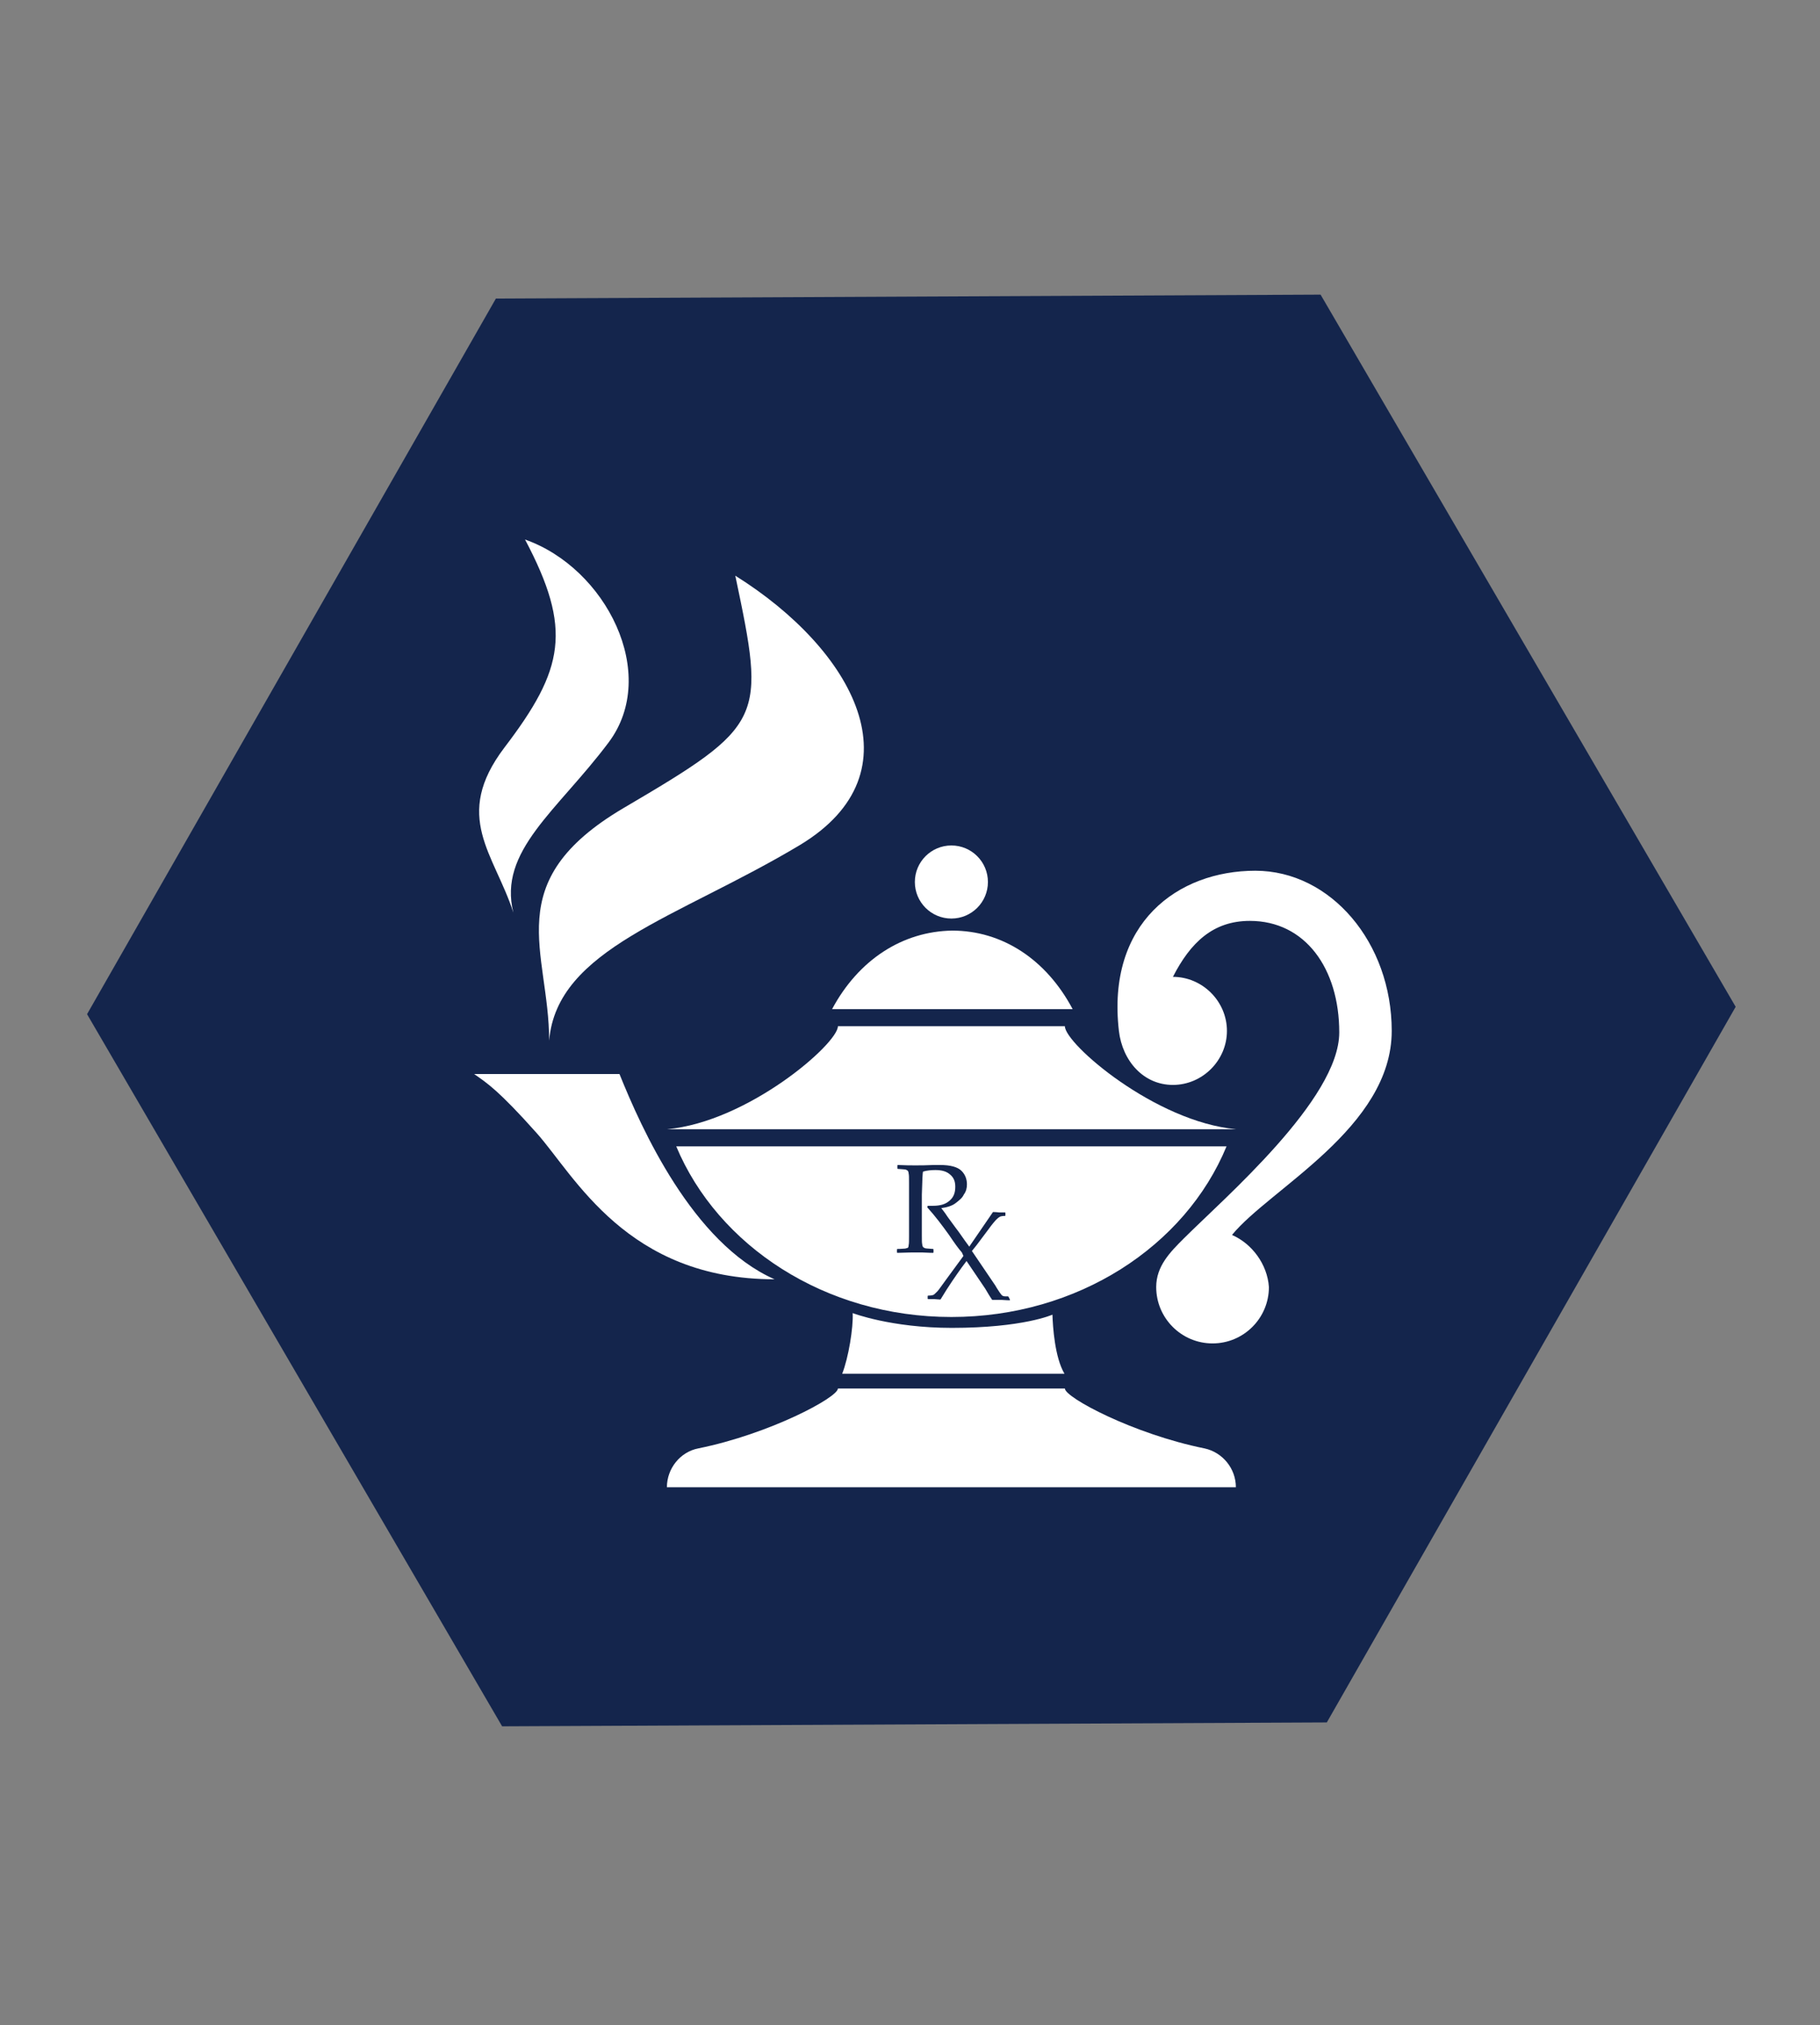
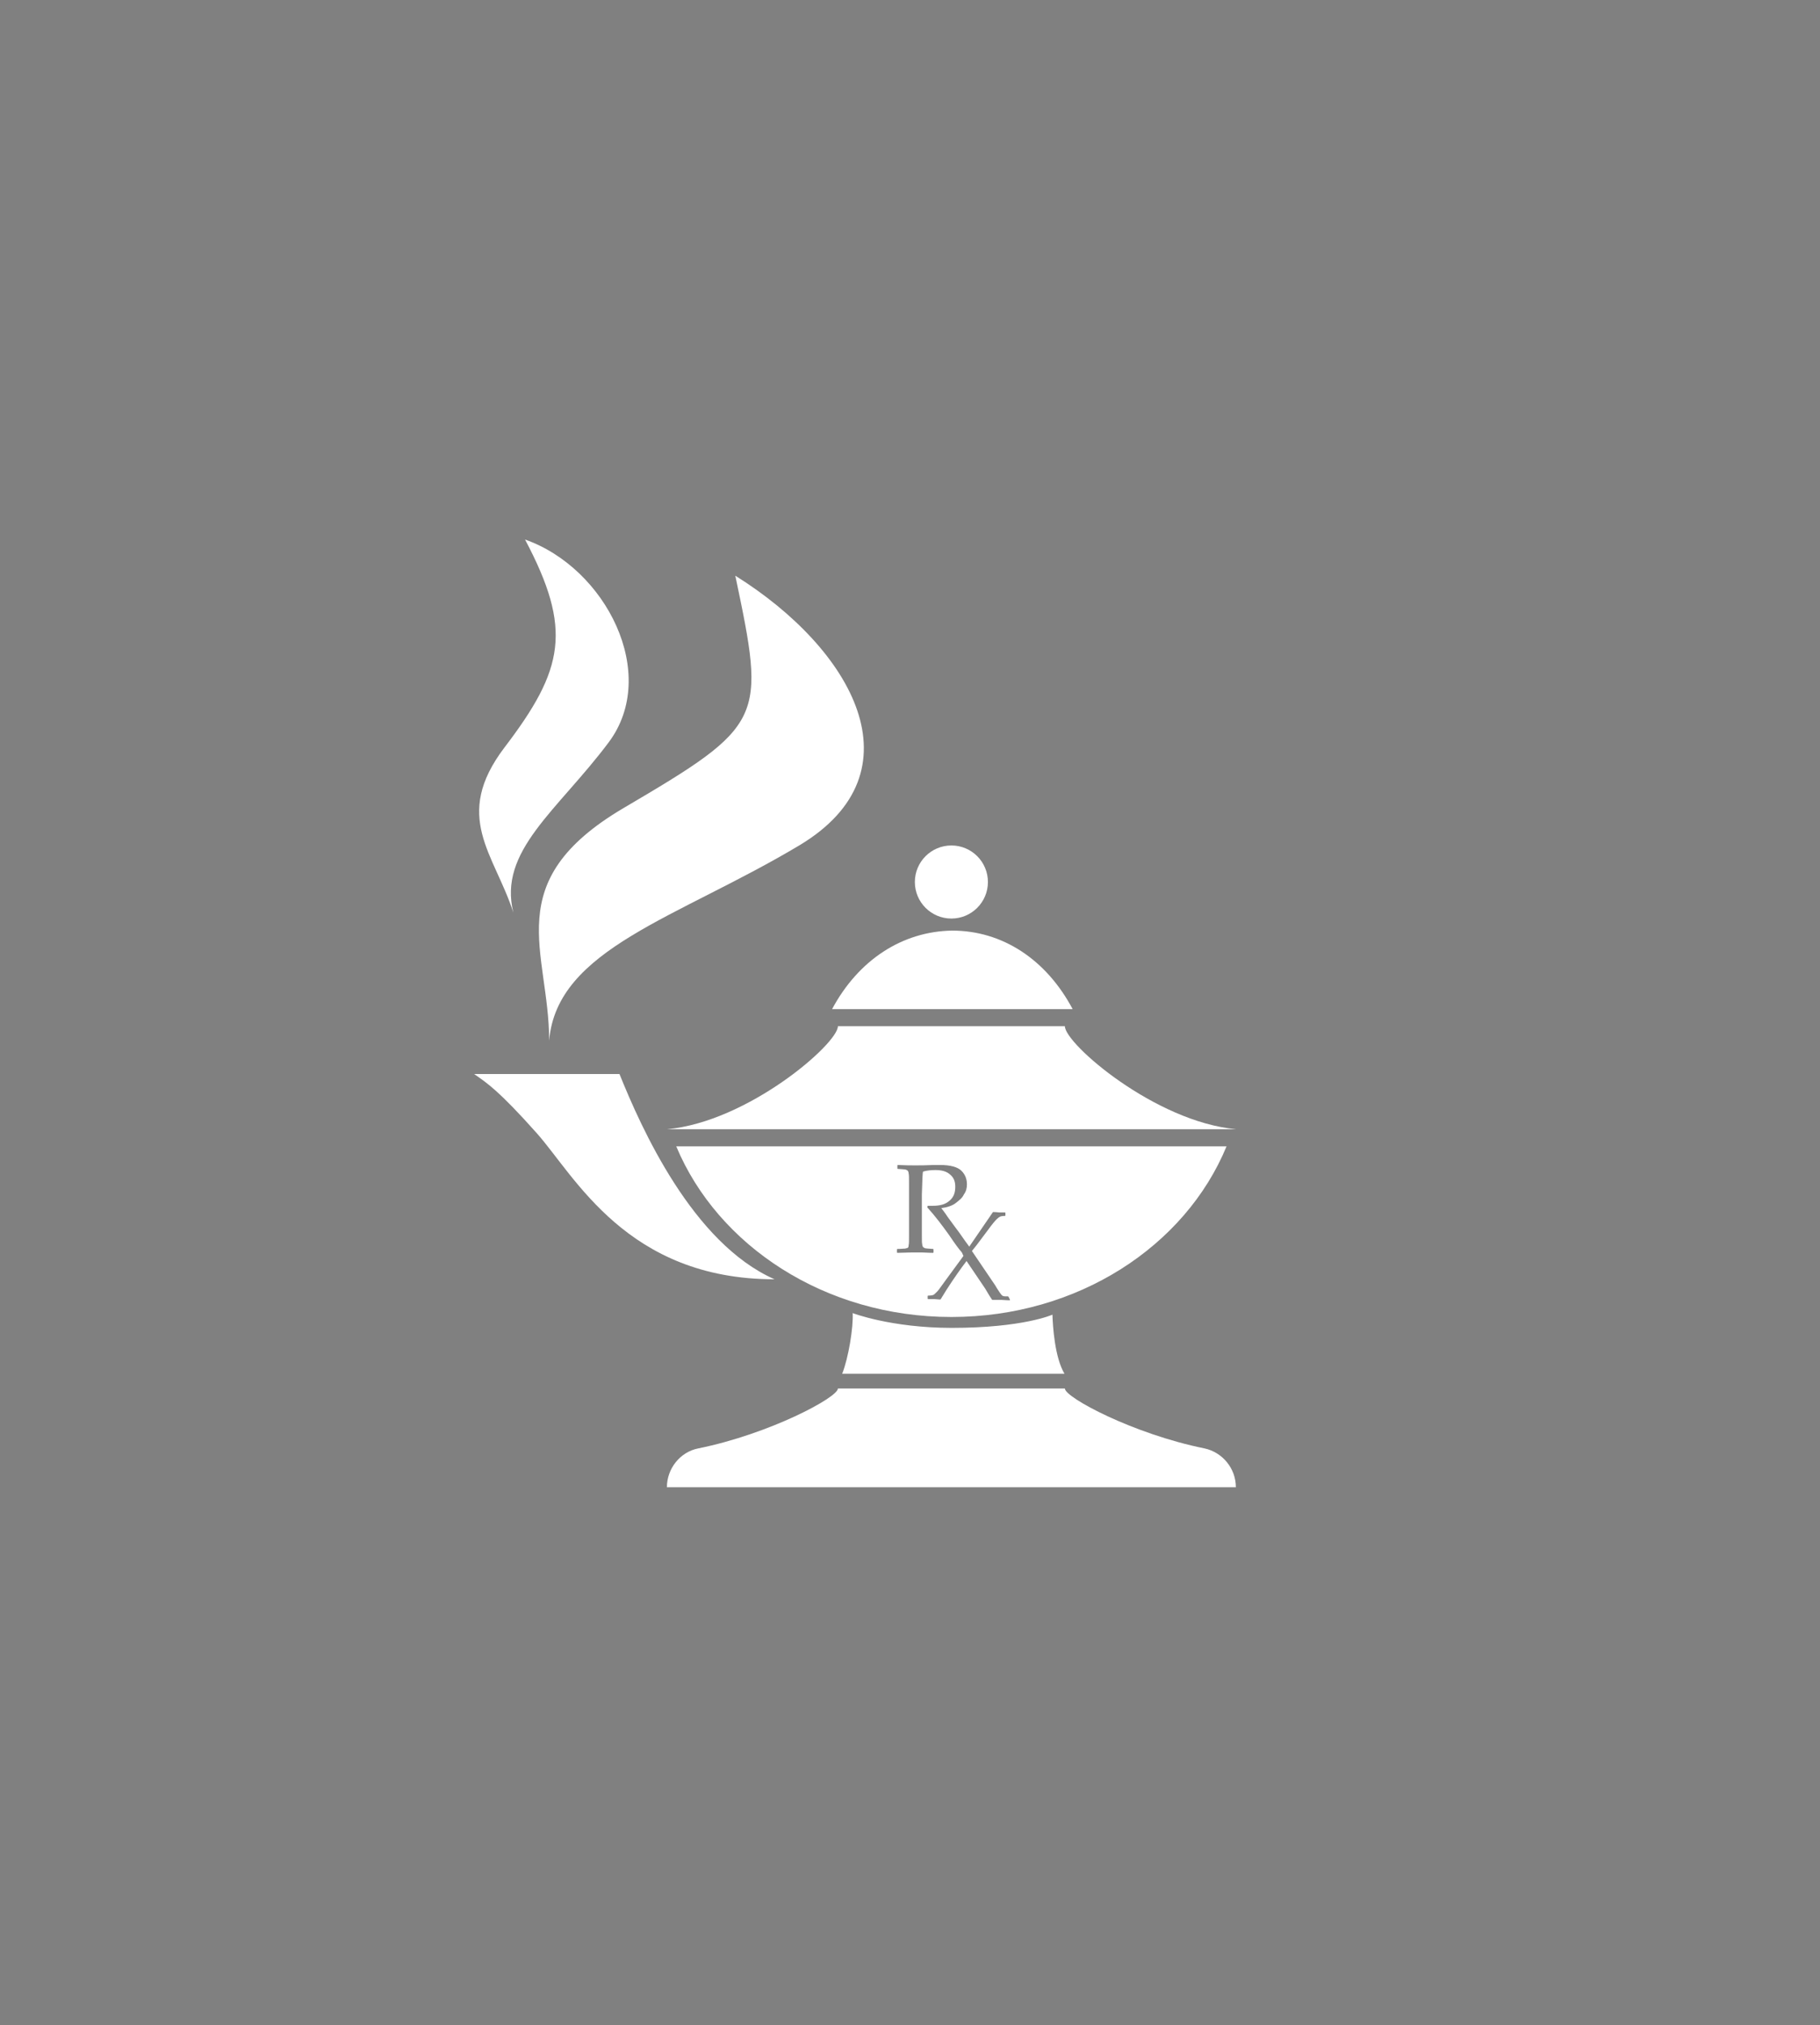
<svg xmlns="http://www.w3.org/2000/svg" version="1.1" id="Layer_1" x="0px" y="0px" viewBox="0 0 468.3 521" style="enable-background:new 0 0 468.3 521;" xml:space="preserve">
  <rect x="0" y="0" width="468.3" height="521" fill="#808080" stroke="none" />
  <style type="text/css">
	.st0{fill:#14254C;}
	.st1{fill:#FFFFFF;}
</style>
-   <polygon class="st0" points="127.6,76.8 22.4,260.9 129.2,444.1 341.4,443.1 446.6,259 339.8,75.8 " />
  <g>
    <path class="st1" d="M174,294.9c10.7,25.6,38.3,43.9,70.8,43.9s60.2-18.2,70.8-43.9H174L174,294.9z M259.9,334.4l-0.1,0.1   c-1,0-1.8-0.1-2.1-0.1c-0.5,0-1.3,0-2.4,0c-0.7-1-1.2-1.9-1.8-2.9l-4.8-7.1l-1.2,1.6c-1.5,2.1-3.4,4.8-5.5,8.3   c-0.7,0-1.2-0.1-1.6-0.1s-1,0-1.6,0l-0.1-0.1v-0.7l0.1-0.1c0.7,0,1.2-0.1,1.4-0.2s0.5-0.4,1-0.9c0.4-0.4,1.1-1.5,2.3-3.1l4.4-6   l-0.4-0.9c-0.8-0.9-1.9-2.4-3.3-4.5c-1.8-2.5-3.6-4.9-5.6-7.1l0.1-0.4c0.5,0,1,0,1.3,0c1.9,0,3.3-0.4,4.3-1.3   c1.1-0.9,1.5-2.1,1.5-3.6c0-1.4-0.4-2.4-1.4-3.2c-0.9-0.8-2.2-1.1-3.7-1.1c-1.1,0-2.2,0.1-3.2,0.4c-0.1,0.2-0.2,2.2-0.3,5.9v7.4   v3.1c0,1.2,0,2,0.1,2.3c0,0.3,0.1,0.5,0.2,0.7c0.1,0.1,0.3,0.2,0.5,0.3c0.3,0.1,1,0.1,2.1,0.2l0.1,0.1v0.8l-0.1,0.1   c0,0-1,0-2.9-0.1c-0.8,0-1.3,0-1.8,0c-0.3,0-1.9,0-4.5,0.1l-0.1-0.1v-0.8l0.1-0.1c1,0,1.6-0.1,2-0.1c0.3-0.1,0.5-0.1,0.7-0.2   c0.1-0.1,0.2-0.3,0.2-0.7c0.1-0.3,0.1-1.1,0.1-2.2v-3.4v-7.4v-3.1c0-1.2,0-2-0.1-2.3c0-0.3-0.1-0.5-0.2-0.7   c-0.1-0.1-0.3-0.2-0.5-0.3c-0.3-0.1-1-0.1-2.1-0.2l-0.1-0.1v-0.8l0.1-0.1c2,0.1,3.4,0.1,4.5,0.1c1.2,0,2.9,0,4.8-0.1   c0.8,0,1.3,0,1.6,0c2.6,0,4.5,0.5,5.5,1.5s1.4,2.2,1.4,3.5c0,0.9-0.2,1.8-0.8,2.6c-0.4,0.9-1.2,1.5-2.1,2.2   c-0.9,0.7-2.2,1.1-3.7,1.3c0.3,0.4,0.9,1.1,1.6,2.2l2.2,3c0.8,1,1.5,2.1,2.3,3.2c0.5,0.7,0.9,1.2,1.1,1.5l6.1-8.9   c0.9,0,1.4,0.1,1.6,0.1c0.1,0,0.5,0,1.5,0l0.1,0.1v0.7l-0.1,0.1c-0.7,0-1.1,0.1-1.3,0.2c-0.2,0.1-0.5,0.3-0.9,0.7   c-0.3,0.3-1.1,1.2-2.1,2.6l-3,4l-1.2,1.5c0,0.1,0,0.1,0.1,0.2l5.9,8.7c0.5,0.9,0.9,1.4,1.2,1.9c0.3,0.4,0.5,0.7,0.8,0.8   c0.2,0.1,0.7,0.1,1.3,0.1l0.1,0.1L259.9,334.4z" />
    <circle class="st1" cx="244.8" cy="226.9" r="9.4" />
    <path class="st1" d="M214.1,259.6h61.9c-6.8-12.8-18.1-20.2-31-20.2C232.2,239.6,220.9,246.9,214.1,259.6L214.1,259.6z" />
-     <path class="st1" d="M317,317.7c9.7-11.9,41.1-27.6,41.1-52.5c0-22.7-15.7-41.2-35.1-41.2c-19.9,0-38.3,13.4-35.1,41.2   c0.9,7.7,6.3,13.9,13.9,13.9s13.9-6.3,13.9-13.9s-6.3-13.9-13.9-13.9c4.5-8.8,10.3-14.4,19.8-14.4c14.2,0,23,12.2,23,28.7   c0,17.2-29.7,42.7-40,53c-3.5,3.5-7.1,7.1-7.1,12.5c0,8,6.5,14.5,14.5,14.5s14.5-6.5,14.5-14.5C326.1,325.2,322.1,319.9,317,317.7   L317,317.7z" />
    <path class="st1" d="M318.1,290.5H171.6c20.9-1.9,44-22,44-26.5H274C274,268.5,297.2,288.6,318.1,290.5L318.1,290.5z" />
    <path class="st1" d="M273.9,353.4c-2.5-4.2-3-12.1-3.1-15.2c0,0-7.5,3.4-25.9,3.4c-15.6,0-25.5-3.8-25.5-3.8   c0.2,3.7-1.1,11.6-2.7,15.6H273.9L273.9,353.4z" />
    <path class="st1" d="M159.4,276.3H122c3.3,2.3,6.3,4.2,16.1,15.2s23.2,37.6,61.2,37.6C178.2,319.8,165,290.2,159.4,276.3   L159.4,276.3z" />
    <g>
      <path class="st1" d="M189.2,148.1c7.8,37.1,7.8,38.3-28.8,59.8c-32.2,19-19.1,36.8-19.1,59.8c2-23.7,33.1-31.5,64.5-50.3    C237,198.6,219.6,167.1,189.2,148.1L189.2,148.1z" />
      <path class="st1" d="M135.1,138.8c12.2,23.1,10.1,33.3-5.3,53.5c-13.5,17.8-2.6,27.3,2.3,42.5c-4-15.9,11.3-26.2,24.5-43.8    S155.9,146.1,135.1,138.8L135.1,138.8z" />
    </g>
    <path class="st1" d="M171.6,382.6L171.6,382.6c0-4.8,3.4-9.1,8.1-10c18.3-3.7,35.9-13.1,35.9-15.4H274c0,2.3,17.6,11.7,35.9,15.4   c4.7,1,8.1,5.2,8.1,10l0,0H171.6L171.6,382.6z" />
  </g>
</svg>